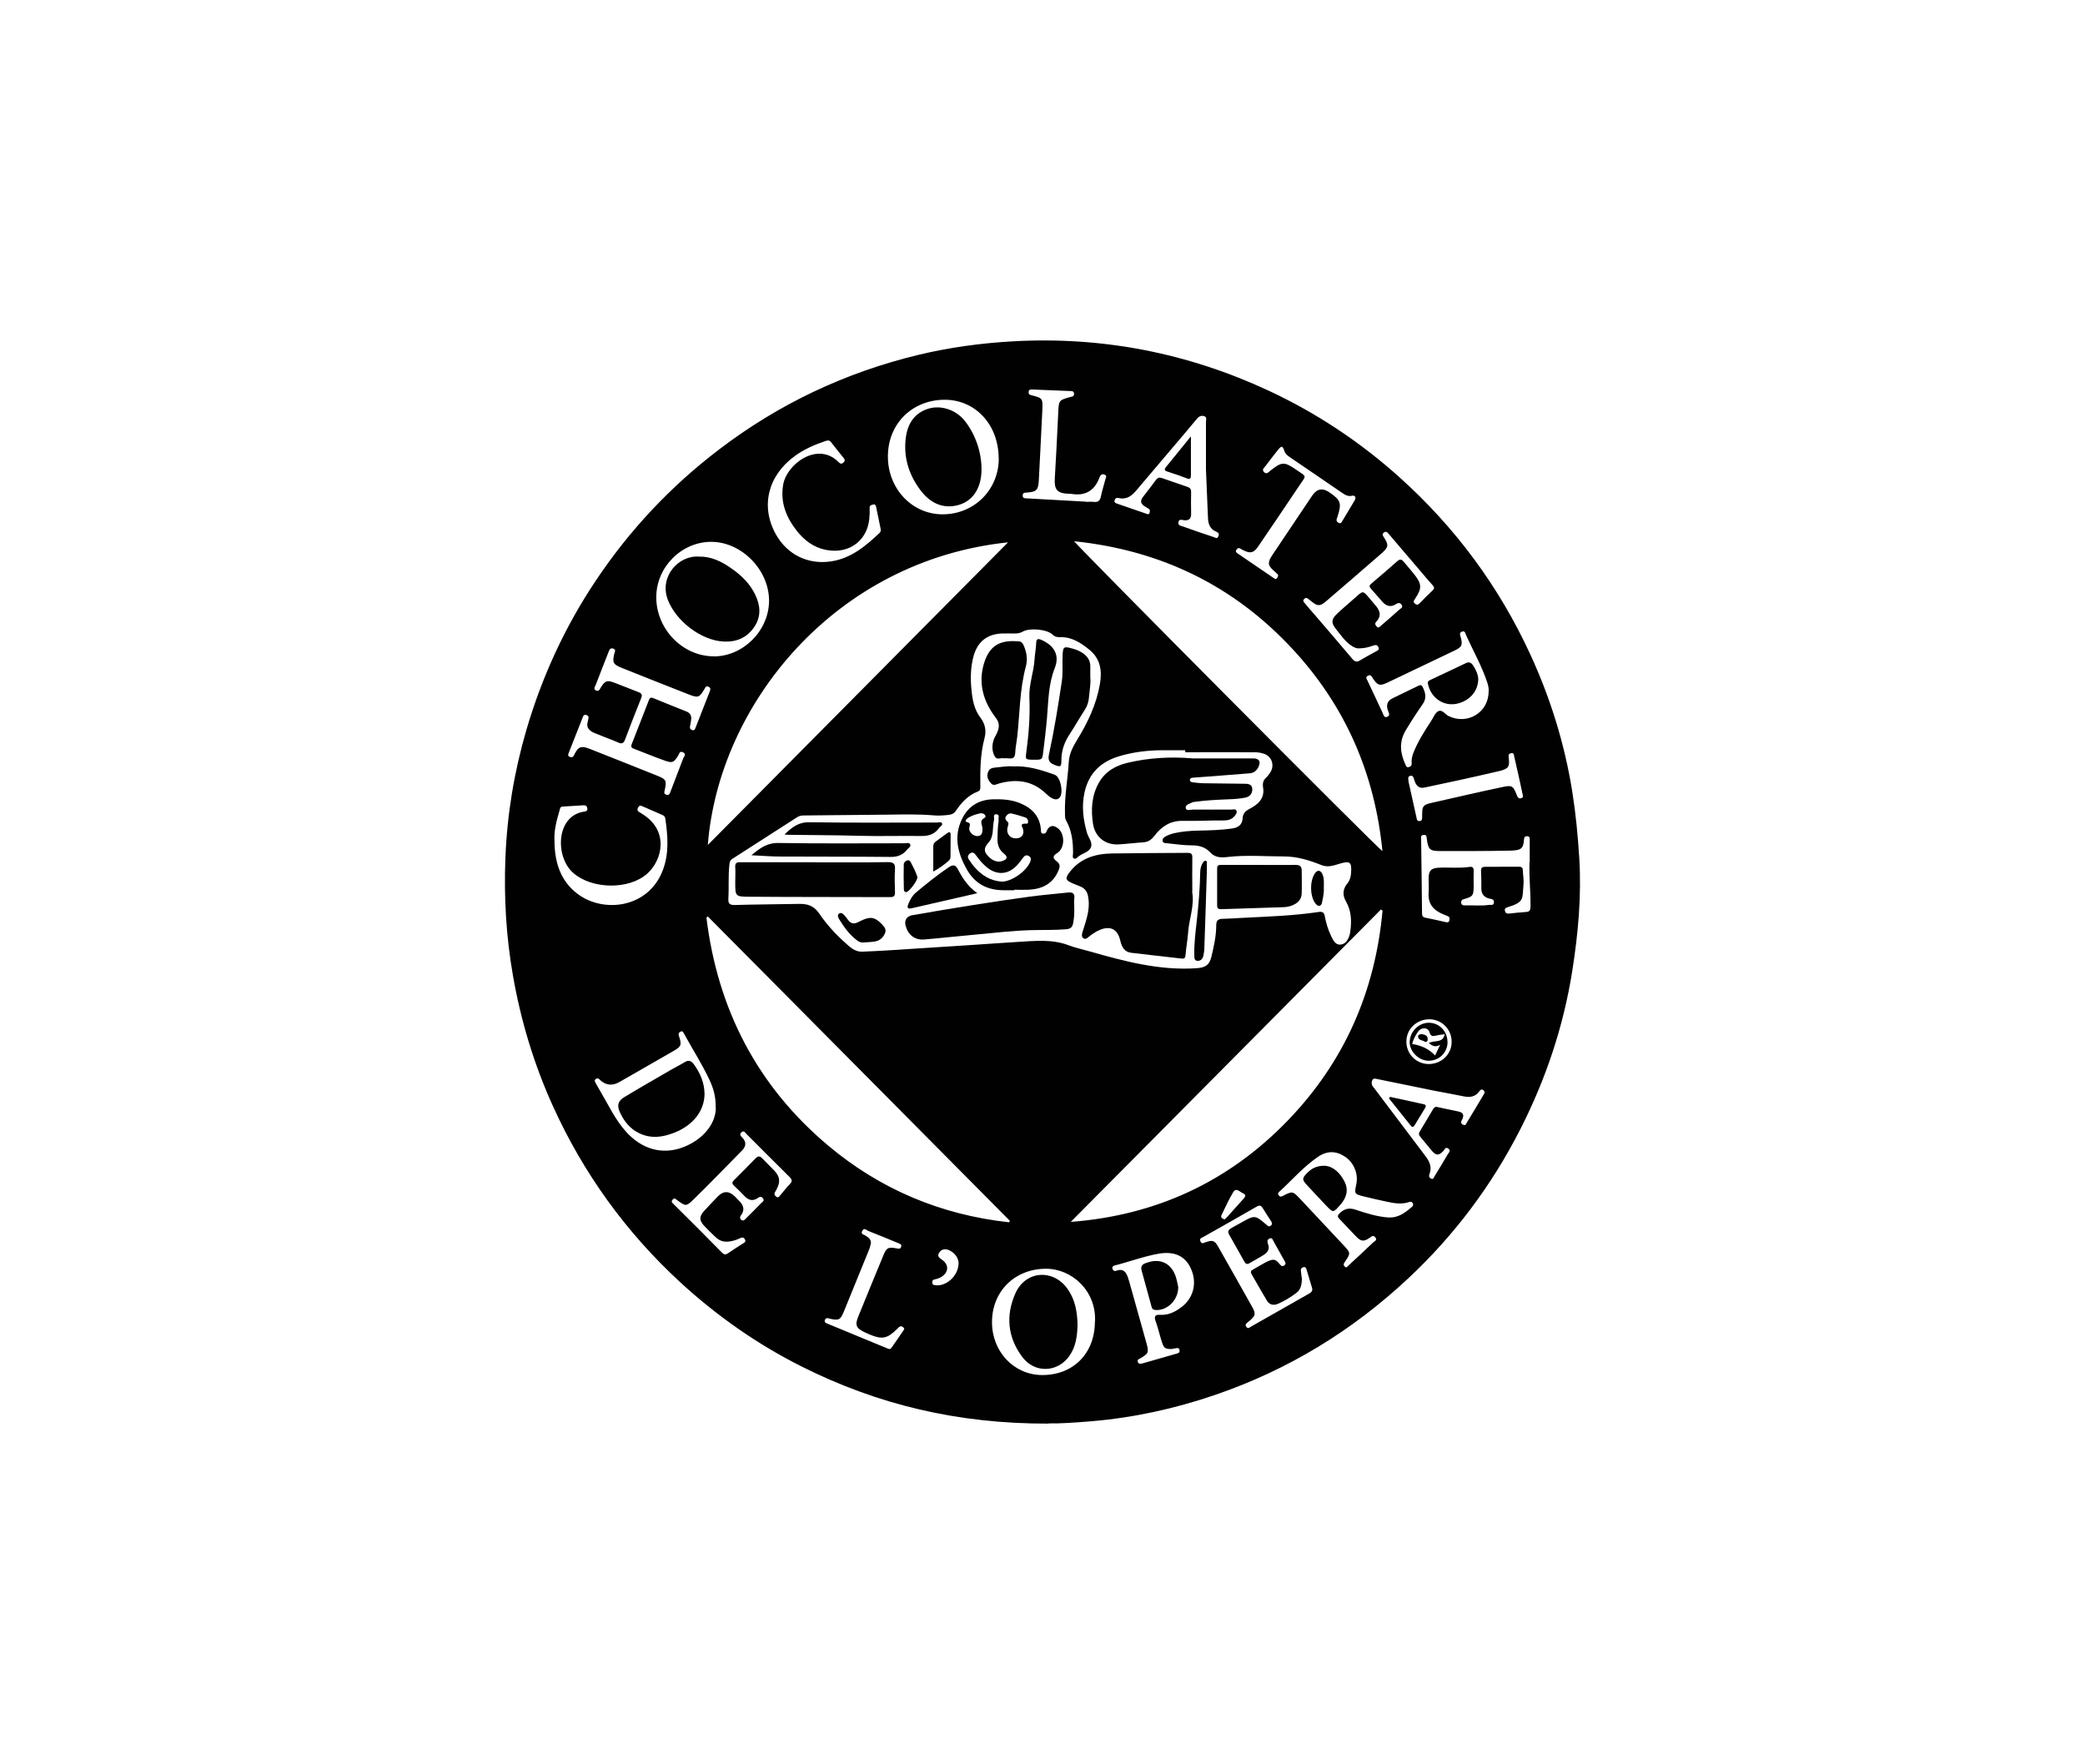
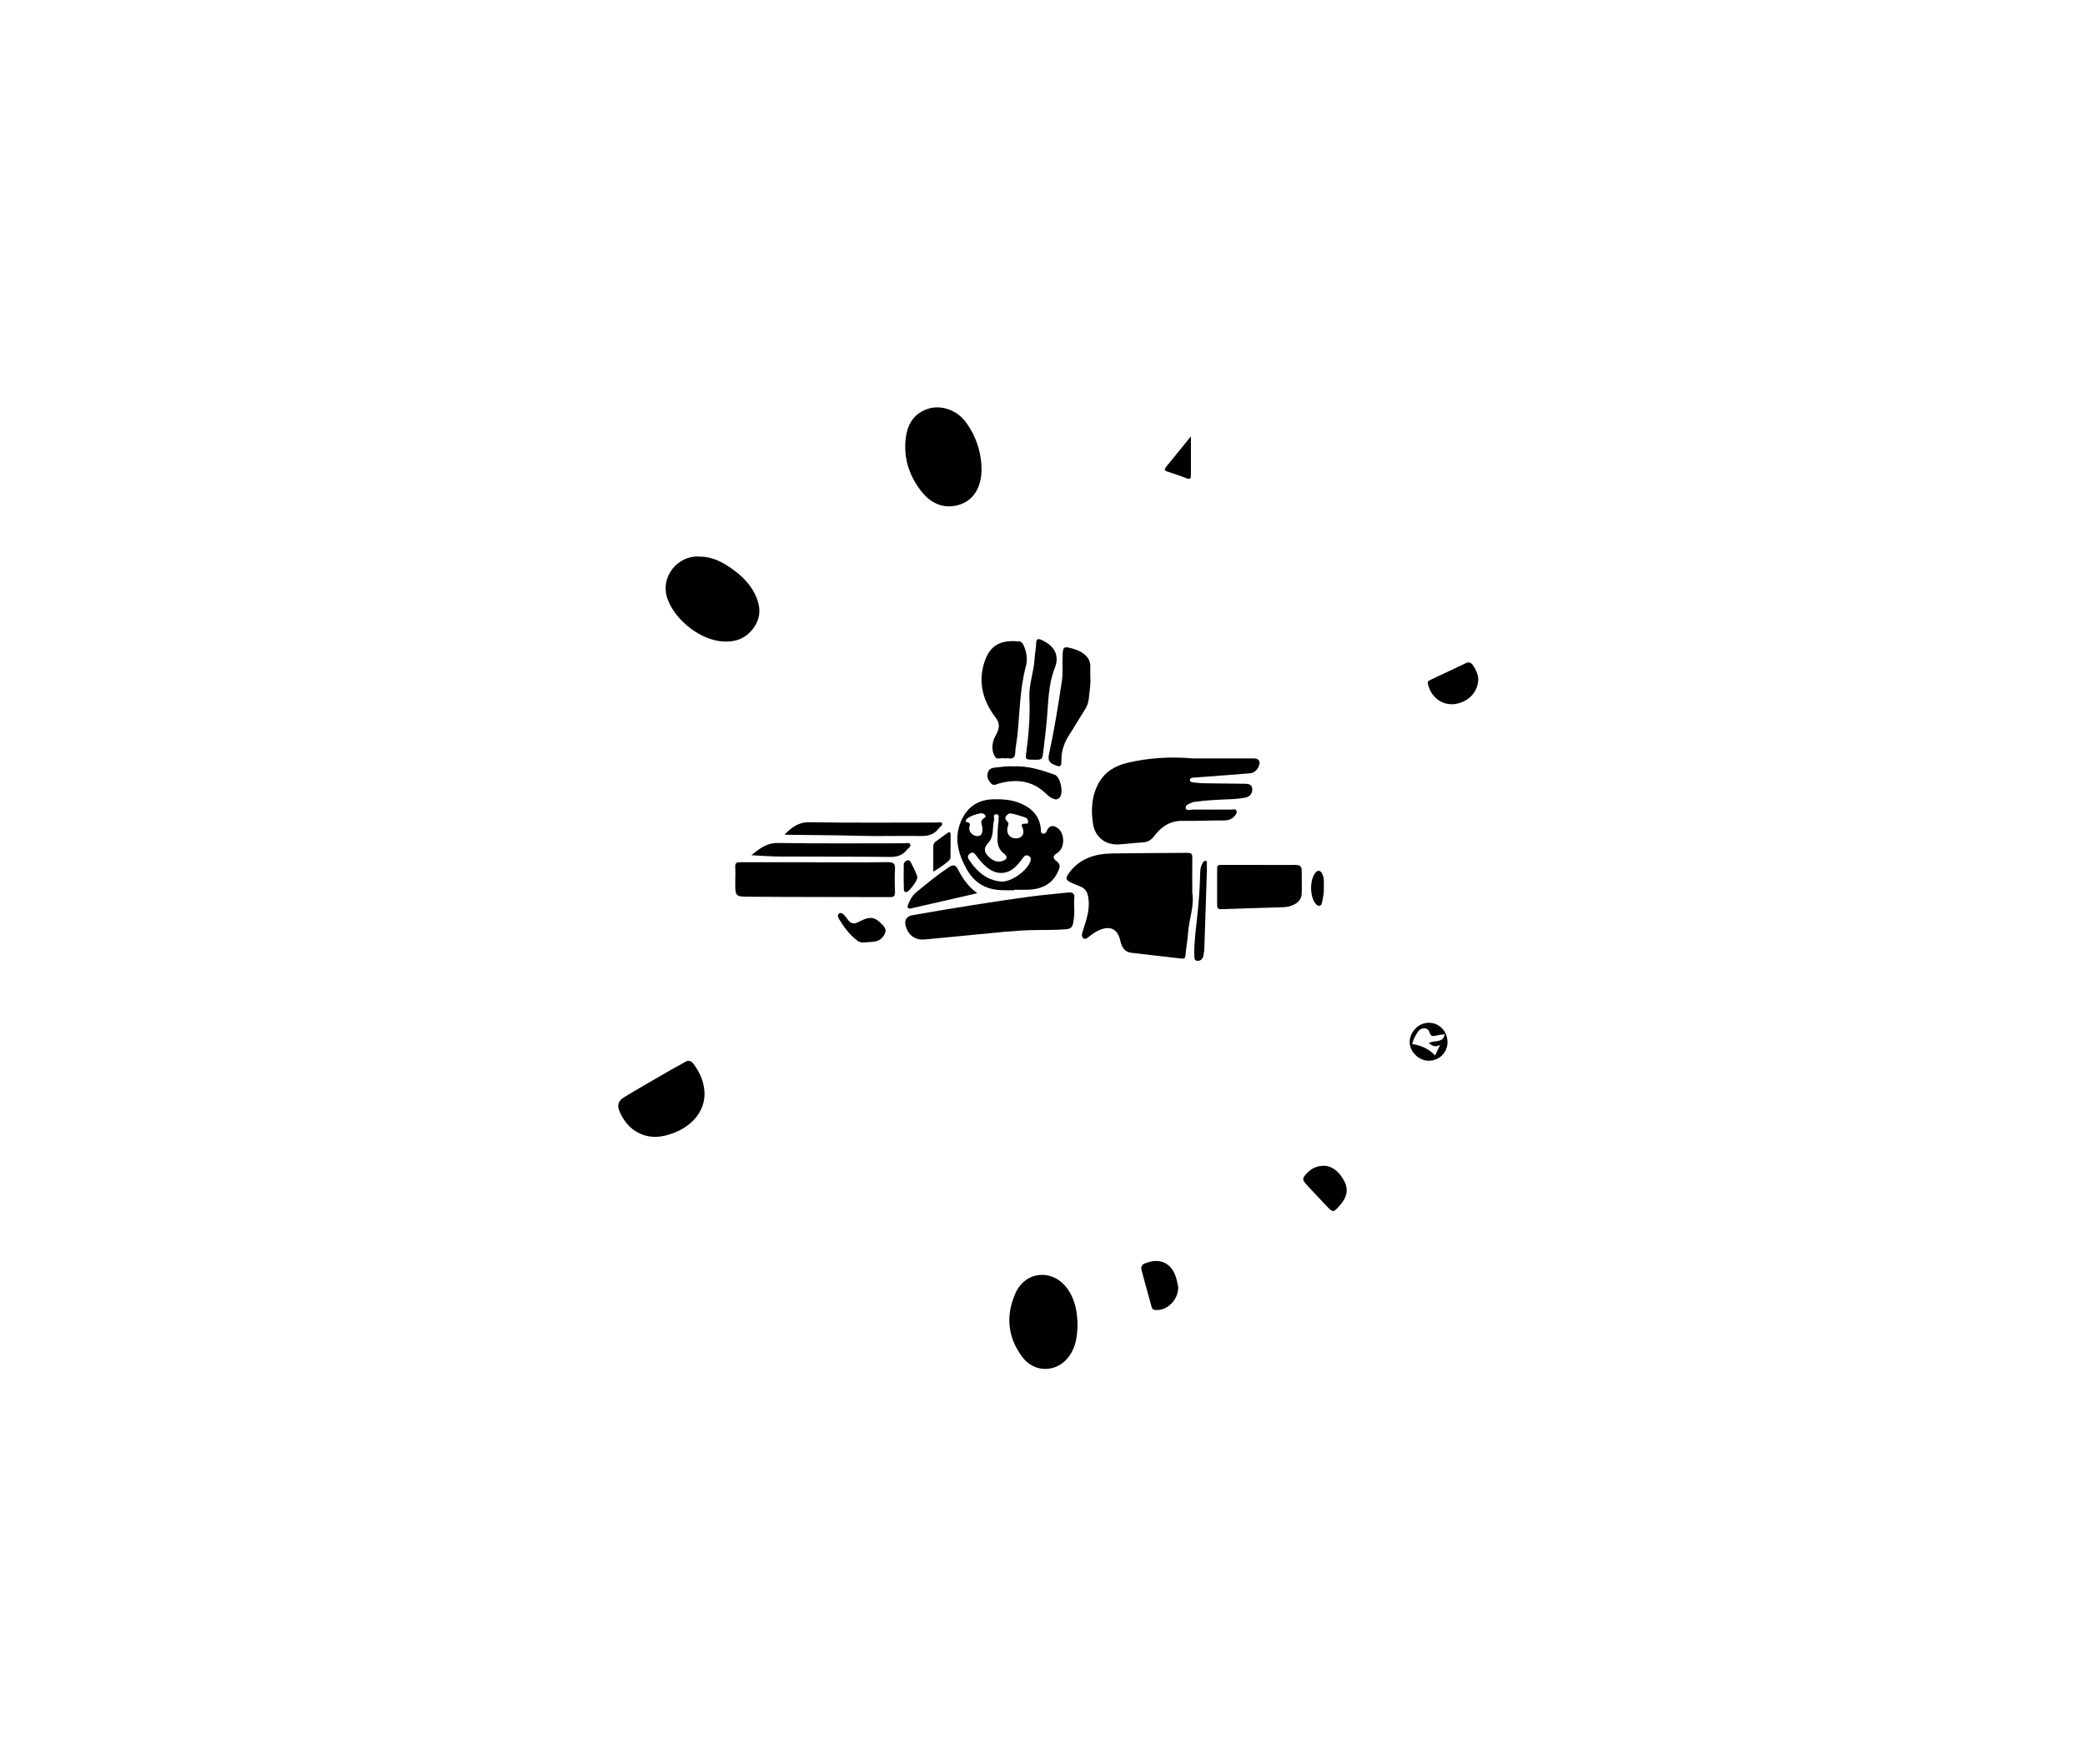
<svg xmlns="http://www.w3.org/2000/svg" id="Calque_2" data-name="Calque 2" viewBox="0 0 209.11 176.94">
  <defs>
    <style>
      .cls-1 {
        fill: #010101;
        stroke-width: 0px;
      }
    </style>
  </defs>
-   <path class="cls-1" d="m105.15,142.77c-9.11.03-17.13-1.91-24.7-5.7-4.47-2.24-8.53-5.08-12.22-8.47-5.46-5.03-9.72-10.93-12.78-17.68-1.89-4.17-3.21-8.53-4-13.05-.69-3.93-.92-7.89-.76-11.87.17-4.34.88-8.61,2.1-12.79,1.57-5.36,3.88-10.38,6.99-15.02,3.38-5.05,7.48-9.41,12.32-13.1,6-4.58,12.67-7.73,20-9.5,3.12-.75,6.29-1.18,9.5-1.36,8.97-.5,17.52,1.17,25.66,4.96,4.78,2.23,9.13,5.12,13.06,8.64,5.63,5.05,10.04,11,13.19,17.87,2.01,4.38,3.42,8.94,4.18,13.71.35,2.21.56,4.42.7,6.65.23,3.8-.11,7.55-.7,11.29-.88,5.58-2.65,10.86-5.21,15.89-2.87,5.64-6.62,10.64-11.24,14.96-5.62,5.26-12.05,9.18-19.34,11.68-4.03,1.38-8.15,2.29-12.39,2.65-1.66.14-3.32.25-4.36.22Zm13.72-67.38c0-.05,0-.1,0-.15-.75,0-1.49,0-2.24,0-1.48,0-2.93.17-4.35.59-1.89.56-3.1,1.72-3.52,3.69-.29,1.37-.12,2.69.26,4.01.14.49.59.95.39,1.45-.2.48-.82.58-1.23.9-.14.11-.3.33-.49.21-.17-.11-.07-.35-.07-.54,0-1.14-.12-2.25-.7-3.27-.12-.21-.11-.44-.11-.67-.06-1.75.28-3.46.38-5.19.05-.86.43-1.55.86-2.26,1.06-1.72,1.91-3.53,2.26-5.54.23-1.3.08-2.53-1.03-3.44-.84-.68-1.73-1.29-2.87-1.28-.35,0-.58,0-.85-.26-.55-.54-2.31-.69-2.98-.3-.24.14-.49.19-.77.19-.44,0-.88-.01-1.32,0-1.5.06-2.46.84-2.85,2.28-.29,1.07-.32,2.16-.22,3.24.09,1.03.26,2.08.91,2.92.5.65.6,1.35.41,2.06-.43,1.61-.44,3.25-.42,4.89,0,.2-.01.37-.25.46-.97.37-1.64,1.1-2.2,1.93-.18.27-.4.37-.7.41-.51.06-1.03.1-1.54.05-1.53-.13-3.06-.09-4.59-.07-2.81.02-5.62.06-8.43.08-.26,0-.48.05-.7.2-2.15,1.39-4.3,2.77-6.46,4.15-.2.13-.26.28-.29.51-.14,1.14-.04,2.29-.11,3.44-.03.5.09.7.65.68,2.14-.06,4.28-.07,6.42-.11.84-.02,1.5.17,2.03.95.74,1.09,1.63,2.07,2.62,2.95.48.43.96.91,1.68.89.82-.03,1.64-.07,2.46-.12,2.8-.18,5.6-.36,8.4-.54,1.6-.1,3.2-.23,4.8-.32,1.69-.1,3.39-.29,5.04.33.68.26,1.39.41,2.09.61,3.51,1,7.04,1.95,10.75,1.7.9-.06,1.3-.3,1.51-1.17.25-1.04.48-2.09.48-3.16,0-.4.15-.6.56-.62.69-.02,1.37-.06,2.06-.1,2.55-.13,5.11-.21,7.65-.59.34-.05.54.02.61.39.13.7.33,1.38.64,2.02.2.41.43.92.96.86.55-.06.78-.56.92-1.06.02-.07.03-.15.04-.22.15-1.06.12-2.1-.43-3.05-.37-.64-.32-1.24.14-1.8.24-.29.34-.64.37-1.01.09-1.15-.09-1.29-1.18-.96-.59.18-1.15.38-1.78.13-1.21-.48-2.42-.87-3.76-.87-1.87,0-3.74-.16-5.61.05-.68.08-1.28.1-1.82-.48-.44-.48-1.06-.68-1.77-.68-.84,0-1.67-.12-2.51-.21-.17-.02-.43,0-.47-.23-.05-.24.17-.39.34-.48.27-.14.56-.24.86-.31.77-.17,1.55-.23,2.33-.25,1.14-.02,2.29-.05,3.43-.21.62-.09,1.03-.36,1.07-1.05.02-.44.27-.7.67-.91.85-.44,1.56-1.04,1.38-2.14-.07-.42,0-.74.32-1.02.15-.14.27-.32.39-.49.48-.72.16-1.65-.66-1.9-.29-.09-.6-.14-.9-.14-2.31-.01-4.63,0-6.94,0Zm-11.46,47.15c8.55-.66,15.81-4.03,21.72-10.14,5.69-5.88,8.79-12.96,9.53-21.08-.05-.04-.1-.07-.16-.11-10.37,10.44-20.73,20.88-31.1,31.32Zm.32-68.26c.49.68,30.48,30.84,30.92,31.08-.77-7.79-3.72-14.55-8.98-20.23-5.88-6.36-13.19-9.94-21.93-10.85Zm-6.53,68.3s.06-.09.09-.14c-10.1-10.18-20.2-20.35-30.3-30.53-.05.04-.09.07-.14.11,1.12,9.18,5.09,16.88,12.2,22.86,5.25,4.41,11.33,6.95,18.14,7.7Zm-.1-68.19c-17.4,1.82-29.02,16.29-30.11,30.35,10.06-10.14,20.05-20.21,30.11-30.35Zm-42.5,20.54c.08.03.31.08.52.16,2.27.9,4.55,1.8,6.81,2.71.89.36.94.48.74,1.43-.04.18-.13.38.15.47.29.1.35-.11.43-.32.42-1.11.85-2.21,1.27-3.32.08-.2.36-.44-.03-.62-.35-.16-.37.18-.48.35-.43.67-.56.76-1.31.5-1.06-.37-2.1-.81-3.15-1.21-.27-.1-.28-.25-.18-.49.58-1.46,1.14-2.92,1.71-4.38.08-.21.19-.3.43-.2,1.11.46,2.23.9,3.35,1.35.35.14.5.41.46.77-.02.23-.06.45-.11.67-.04.2-.02.33.19.41.24.09.29-.06.36-.23.47-1.21.95-2.42,1.42-3.63.07-.19.13-.37-.12-.48-.26-.12-.33.09-.42.25-.5.83-.62.89-1.52.54-2.26-.88-4.51-1.78-6.76-2.68-.88-.35-.96-.54-.75-1.43.05-.19.2-.41-.13-.51-.29-.08-.36.13-.44.33-.43,1.1-.87,2.2-1.29,3.31-.07.17-.27.4,0,.55.3.17.39-.1.51-.29.43-.68.62-.75,1.37-.47.81.3,1.6.64,2.4.94.36.13.4.3.26.64-.55,1.36-1.08,2.74-1.6,4.11-.13.35-.29.49-.68.31-.59-.27-1.21-.47-1.81-.73-.42-.18-.9-.28-1.18-.66-.24-.33-.06-.7,0-1.05.04-.18-.07-.29-.24-.33-.16-.04-.25.02-.31.17-.48,1.23-.97,2.45-1.45,3.68-.05.13-.07.27.09.34.17.07.33.09.44-.12.08-.15.15-.31.25-.45.15-.23.32-.44.78-.39Zm90.7-5.6c.03-.26-.04-.59-.15-.92-.55-1.64-1.4-3.14-2.11-4.7-.08-.18-.09-.47-.4-.37-.32.11-.2.35-.14.57.21.76.12.98-.59,1.32-2.25,1.08-4.51,2.16-6.77,3.23-.76.36-.99.28-1.46-.44-.11-.17-.18-.4-.47-.26-.32.15-.13.35-.05.52.5,1.08,1,2.15,1.51,3.22.09.18.12.51.45.39.31-.12.19-.37.1-.58-.22-.57-.12-1.01.46-1.29.86-.41,1.72-.83,2.58-1.25.17-.08.31-.1.42.12.28.57.43,1.11.01,1.72-.6.86-1.17,1.74-1.71,2.64-.69,1.16-.55,2.29-.02,3.44.06.14.12.3.33.24.18-.05.3-.15.29-.36-.03-.35.03-.69.15-1.01.45-1.17,1.12-2.21,1.8-3.25.22-.33.38-.79.69-.97.42-.24.7.3,1.06.47,1.88.92,4.02-.34,4.02-2.48Zm-77.75-3.5c2.94.02,5.53-2.53,5.58-5.51.05-3.1-2.7-5.96-5.77-5.98-2.98-.02-5.52,2.51-5.54,5.51-.03,3.2,2.61,5.95,5.73,5.97Zm28.61-19.84c0-3.37-2.3-5.89-5.4-5.9-3.27,0-5.7,2.4-5.71,5.66-.02,3.23,2.39,5.81,5.45,5.83,3.17.02,5.66-2.43,5.67-5.59Zm-28.38,65.11c.02-1.17-.25-1.99-.61-2.77-.75-1.61-1.72-3.11-2.57-4.67-.07-.13-.13-.31-.34-.2-.2.1-.24.22-.16.46.29.87.22,1.04-.55,1.48-1.81,1.04-3.61,2.08-5.42,3.11q-1.1.63-1.99-.24c-.11-.11-.19-.16-.34-.09-.18.1-.18.22-.09.38.17.3.33.6.51.9.82,1.38,1.49,2.85,2.58,4.05,1.57,1.74,3.6,2.32,5.64,1.57,2.07-.76,3.35-2.39,3.35-3.97Zm67.48,10.99c.97.07,1.66-.47,2.34-1.05.12-.1.16-.21.1-.35-.08-.17-.2-.2-.38-.14-.76.26-1.51.12-2.26-.04-.75-.16-1.49-.33-2.23-.51-1.01-.25-1.01-.26-.8-1.26.21-1.01-.23-2.1-1.09-2.71-.9-.62-1.83-.66-2.78,0-1.44.99-2.58,2.32-3.86,3.49-.14.12-.16.25-.03.39.11.12.22.11.36.04,1-.51,1.01-.52,1.79.31,1.44,1.53,2.87,3.07,4.31,4.6.74.79.75.81.15,1.69-.11.16-.18.29-.03.45.2.22.3,0,.41-.1.83-.76,1.65-1.53,2.47-2.31.13-.12.43-.21.21-.49-.21-.28-.4-.09-.58.04-.55.38-.84.38-1.3-.08-.59-.6-1.15-1.23-1.74-1.83-.19-.2-.18-.33,0-.52.46-.47.96-.62,1.61-.4,1.08.36,2.18.71,3.33.79Zm-29.44,10.46c.16-3.07-2.31-5.33-4.95-5.31-3.09.02-5.37,2.25-5.38,5.34-.01,2.96,2.19,5.3,5.01,5.32,3.13.02,5.3-2.16,5.31-5.35Zm26.53-67.53c-.23.04-.49-.06-.74-.22-.7-.43-1.14-1.12-1.64-1.74-.48-.6-.45-.96.12-1.5.61-.58,1.26-1.11,1.88-1.67.73-.66.72-.66,1.34.06.19.22.36.45.55.66.51.55.77,1.1.16,1.75-.18.19-.06.36.08.5.16.16.27,0,.39-.1.62-.54,1.25-1.07,1.85-1.62.13-.12.42-.21.23-.49-.17-.25-.36-.19-.59-.05-.48.31-.92.19-1.29-.2-.41-.45-.8-.92-1.21-1.38-.16-.18-.17-.3.03-.47.89-.75,1.77-1.51,2.64-2.28.25-.22.43-.18.62.05.34.41.69.81,1.03,1.23.81,1.01.83,1.44.12,2.5-.11.17-.23.29-.02.48.23.21.37.08.53-.08.4-.41.8-.82,1.22-1.21.26-.23.2-.38-.01-.6-.39-.42-.75-.86-1.12-1.3-1.09-1.28-2.19-2.55-3.27-3.83-.15-.17-.27-.25-.47-.09-.19.16-.1.28,0,.44.52.8.5,1.01-.27,1.68-1.84,1.61-3.7,3.2-5.55,4.79-.57.48-.84.47-1.41,0-.09-.07-.19-.14-.27-.21-.16-.14-.31-.24-.49-.04-.17.18-.02.31.09.44.32.38.64.76.97,1.13,1.27,1.48,2.54,2.95,3.79,4.44.25.3.46.32.77.13.51-.31,1.03-.58,1.55-.87.18-.1.42-.17.28-.46-.12-.25-.31-.22-.53-.14-.42.14-.84.27-1.35.27Zm17.07,21.44c0-.75,0-1.49,0-2.24,0-.18,0-.35-.25-.36-.21,0-.3.09-.32.3-.06.98-.31,1.13-1.46,1.15-2.31.05-4.63.04-6.94.04-1.05,0-1.21-.15-1.35-1.2-.03-.21.01-.44-.31-.42-.34.02-.26.28-.26.47.03,2.46.07,4.93.09,7.39,0,.24.05.39.32.44.69.14,1.38.29,2.07.45.17.04.31.03.35-.17.03-.17.06-.35-.16-.43-.16-.06-.32-.13-.48-.2-.96-.39-1.52-1.05-1.44-2.15.04-.49,0-.99,0-1.49.02-.74.27-.98,1.01-1.02,1.03-.05,2.06.07,3.09-.08.28-.04.43.06.42.37-.02.53,0,1.07,0,1.61-.02.91-.08.99-.94,1.24-.22.06-.34.15-.31.39.03.23.2.26.38.25.8-.03,1.61.07,2.4-.05.18-.03.46.1.5-.23.04-.33-.21-.35-.44-.4-.53-.12-.82-.44-.82-1.01,0-.59,0-1.19-.03-1.78-.01-.3.11-.4.4-.4,1.13,0,2.26,0,3.38-.01.24,0,.4.06.41.35.01.46.11.92.07,1.37-.13,1.51.12,1.82-1.59,2.34-.16.05-.33.11-.28.35.05.23.18.31.41.29.57-.06,1.14-.13,1.71-.16.39-.02.44-.2.45-.55.02-1.49-.16-2.98-.1-4.47Zm-32.47-39.34c0-1.6,0-3.21,0-4.81,0-.2.14-.49-.2-.58-.29-.08-.51.03-.7.26-.46.56-.93,1.11-1.4,1.67-1.57,1.85-3.14,3.7-4.71,5.55-.46.54-.98.92-1.74.74-.21-.05-.32-.01-.4.19-.09.24.06.31.24.37.96.33,1.91.66,2.87.99.14.05.3.16.38-.07.06-.18.06-.34-.14-.44-.1-.05-.19-.12-.29-.18-.44-.24-.55-.55-.23-.97.44-.57.89-1.14,1.32-1.73.19-.26.4-.23.66-.14.83.29,1.66.58,2.49.86.26.09.36.23.36.5-.01.71-.02,1.42,0,2.12.02.53-.16.79-.73.72-.2-.03-.5-.14-.55.22-.04.33.26.34.46.41,1.02.37,2.05.72,3.08,1.06.16.05.34.23.47-.07.12-.27,0-.38-.22-.47-.62-.26-.8-.78-.82-1.39-.05-1.6-.15-3.21-.2-4.81Zm-33.74,4.48c-.02,2.47-1.92,4.02-4.36,3.55-1.24-.24-2.19-.96-2.95-1.93-1.05-1.35-1.65-2.82-1.36-4.58.35-2.13,3.5-4.42,5.58-2.28.16.17.31.19.49.01.16-.16.13-.28,0-.44-.42-.52-.84-1.04-1.25-1.57-.15-.2-.31-.22-.54-.14-1.11.37-2.17.83-3.13,1.53-2.69,1.98-3.43,5.04-1.88,7.83,1.14,2.04,3.22,3.07,5.54,2.72,2-.3,3.46-1.53,4.86-2.85.13-.12.14-.27.11-.42-.15-.73-.3-1.46-.45-2.19-.03-.16-.1-.3-.31-.24-.16.05-.35.06-.34.31,0,.23,0,.46,0,.69Zm-31.6,32.69c0,2.43.76,4.2,2.35,5.38,2.6,1.93,7.05,1.4,8.5-2.36.67-1.73.52-3.48.26-5.25-.03-.17-.14-.27-.29-.33-.68-.3-1.37-.59-2.05-.89-.22-.1-.31,0-.4.18-.08.16-.07.29.09.39.13.08.26.16.39.25,2.66,1.67,1.97,4.6.46,5.95-1.83,1.64-5.54,1.59-7.43-.07-1.84-1.6-1.75-5.78,1.14-6.15.19-.02.32-.13.27-.35-.04-.21-.17-.29-.37-.28-.7.04-1.41.08-2.11.13-.27.02-.26.26-.31.42-.3,1.01-.56,2.02-.5,2.99Zm74.97,43.87c-.03.57-.06,1.13-.57,1.51-.57.43-1.17.79-1.82,1.08-.46.2-.88.12-1.14-.33-.52-.87-1.01-1.75-1.52-2.63-.12-.21-.1-.34.12-.46.4-.22.79-.47,1.19-.68.85-.45,1.06-.43,1.54.17.13.16.27.21.44.07.16-.13.12-.25.03-.4-.38-.66-.74-1.34-1.12-2-.08-.14-.13-.41-.41-.28-.25.12-.23.34-.15.54.21.52-.04.86-.44,1.11-.45.29-.93.53-1.39.81-.3.18-.43.07-.57-.2-.29-.54-.61-1.06-.9-1.6-.9-1.7-1.15-1.26.73-2.32,1.25-.71,1.31-.67,2.41.27.14.12.24.25.44.1.19-.15.13-.29.03-.45-.28-.44-.56-.86-.83-1.3-.17-.27-.3-.34-.63-.15-1.77,1.03-3.55,2.02-5.33,3.03-.17.09-.43.14-.29.45.15.31.35.13.53.07.68-.22.89-.17,1.23.43,1.14,2.01,2.28,4.02,3.41,6.04.42.75.36.92-.38,1.53-.17.14-.37.25-.19.5.17.24.34.05.49-.04,1.95-1.1,3.89-2.21,5.83-3.31.24-.14.34-.3.27-.56-.18-.62-.37-1.24-.56-1.86-.05-.16-.13-.28-.33-.21-.16.06-.26.16-.23.34.03.25.06.49.08.72Zm-57.68-3.64c-.45.03-.82-.16-1.14-.46-.39-.37-.78-.74-1.14-1.13-.51-.55-.5-.94.01-1.5.44-.48.89-.94,1.34-1.42q.84-.89,1.73-.02c.14.13.26.28.4.41.45.43.64.9.23,1.46-.11.15-.17.3,0,.46.22.19.35.01.48-.12.52-.51,1.03-1.03,1.54-1.55.12-.12.35-.22.17-.47-.17-.24-.36-.15-.54-.02-.49.33-.9.2-1.28-.18-.36-.37-.72-.74-1.1-1.09-.2-.19-.18-.33,0-.52.73-.73,1.46-1.46,2.18-2.2.24-.25.44-.25.67,0,.4.42.82.81,1.21,1.23.56.6.62,1.09.25,1.83-.04.09-.09.17-.14.25-.14.21-.13.38.09.54.23.15.31-.06.41-.17.32-.36.6-.75.93-1.08.29-.29.25-.47-.02-.74-1.44-1.42-2.87-2.87-4.31-4.3-.13-.13-.25-.4-.51-.17-.23.21-.06.37.09.53.41.42.39.85,0,1.26-1.62,1.65-3.23,3.32-4.88,4.93-.76.74-.81.7-1.68.06-.14-.11-.25-.24-.42-.04-.19.21-.07.31.09.46,1.62,1.6,3.23,3.21,4.82,4.83.24.25.39.27.66.08.48-.34.99-.65,1.49-.97.14-.09.31-.17.18-.4-.12-.22-.26-.23-.47-.13-.41.2-.86.33-1.32.36Zm44.64,10.77c-.63.01-.79-.07-.97-.58-.25-.74-.41-1.51-.68-2.25-.18-.5.04-.63.45-.6.8.05,1.45-.26,2.07-.71,1.24-.88,1.67-2.38,1.08-3.81-.55-1.35-1.67-1.89-3.28-1.61-1.49.26-2.91.8-4.37,1.17-.18.05-.33.12-.26.35.07.22.24.25.41.18.63-.23.93.11,1.12.64.05.14.1.29.14.44.58,2.06,1.15,4.12,1.73,6.18.26.93.22,1.06-.64,1.55-.13.07-.3.11-.23.33.07.21.23.23.41.18,1.17-.34,2.35-.68,3.53-1.01.21-.06.29-.15.24-.36-.05-.21-.19-.2-.35-.17-.17.03-.34.06-.39.07Zm9.72-78.74c0-.39.19-.63.35-.89,1.33-1.99,2.66-3.97,3.99-5.95q.7-1.04,1.72-.34c1.15.79,1.25,1.08.84,2.39-.03.09-.06.18-.09.27-.07.2.02.33.2.41.2.09.27-.04.35-.18.41-.69.82-1.38,1.24-2.07.2-.33.01-.54-.26-.47-.45.1-.74-.12-1.05-.33-1.75-1.19-3.5-2.4-5.26-3.59-.23-.16-.4-.33-.49-.61-.16-.49-.28-.5-.62-.08-.43.54-.85,1.08-1.26,1.63-.12.16-.39.33-.16.59.25.28.45.04.63-.11,1.14-.91,1.39-.95,2.57-.14,1.14.79,1.09.52.34,1.64-1.36,2.03-2.73,4.06-4.11,6.08-.45.66-.78.74-1.5.38-.09-.04-.17-.08-.25-.14-.18-.12-.31-.09-.43.09-.12.18-.04.27.11.37,1.22.83,2.43,1.66,3.65,2.49.1.07.2.13.29,0,.09-.12.2-.26.06-.41-.13-.14-.28-.26-.42-.39-.21-.2-.41-.4-.44-.65Zm16.88,54.47c.71.15,1.42.3,2.13.45.46.1.6.35.38.79-.09.18-.21.39.07.53.28.15.33-.11.42-.25.56-.91,1.1-1.83,1.65-2.75.1-.16.18-.29,0-.44-.19-.16-.32-.06-.42.09-.4.57-.95.64-1.58.51-.95-.2-1.91-.36-2.87-.55-1.93-.39-3.85-.79-5.77-1.18-.16-.03-.36-.11-.48.05-.13.18-.13.4-.04.6.05.1.14.18.2.27,1.71,2.27,3.43,4.54,5.14,6.81.41.55.67,1.12.39,1.81-.07.19-.04.33.15.43.26.14.29-.1.36-.22.45-.73.9-1.47,1.33-2.21.1-.17.36-.37.04-.58-.3-.19-.35.12-.48.25-.47.48-.73.48-1.17-.04-.38-.45-.75-.92-1.13-1.37-.16-.18-.2-.34-.06-.56.44-.72.86-1.44,1.29-2.16.1-.17.21-.33.45-.29Zm-35.23-60.7s0,0,0,.01c.25,0,.5-.03.74,0,.44.06.67-.08.76-.53.12-.58.3-1.14.45-1.72.05-.17.2-.37-.08-.48-.28-.11-.42.05-.51.29-.49,1.32-1.43,1.88-2.82,1.64-.09-.02-.19,0-.29-.01-1.14-.05-1.44-.42-1.37-1.55.13-2.17.24-4.35.34-6.52.06-1.31.03-1.31,1.27-1.65.02,0,.04-.01.06-.01.18-.02.27-.12.26-.31,0-.21-.15-.25-.31-.26-1.32-.06-2.64-.11-3.95-.16-.18,0-.29.05-.3.26,0,.18.06.26.25.31,1.16.29,1.18.3,1.13,1.49-.1,2.33-.24,4.66-.35,6.98-.05,1.04-.2,1.23-1.23,1.3-.2.01-.38,0-.39.29,0,.29.19.28.39.29,1.98.11,3.97.22,5.95.33Zm-21.56,74.35c-.06.22-.1.45-.19.66-.85,2.09-1.69,4.17-2.55,6.26-.33.79-.5.86-1.38.66-.18-.04-.38-.15-.49.11-.11.27.11.33.28.4,1.97.82,3.95,1.63,5.93,2.45.16.07.32.15.46-.04.4-.58.8-1.16,1.2-1.74.07-.1.13-.2,0-.3-.11-.08-.23-.18-.36-.09-.13.08-.23.19-.34.3-.93.91-1.47,1.01-2.67.5-.18-.07-.35-.15-.52-.23-.86-.41-.99-.71-.64-1.58.83-2.05,1.68-4.1,2.52-6.14.32-.77.47-.84,1.3-.7.18.03.4.12.48-.15.08-.27-.15-.31-.32-.38-.99-.41-1.97-.82-2.97-1.21-.19-.08-.43-.38-.62.01-.16.35.19.35.35.46.28.19.55.37.53.77Zm55.29-43.03c-.02-.72.1-.93.8-1.09,2.42-.55,4.83-1.11,7.25-1.62.97-.21,1.07-.12,1.44.82.08.19.13.35.39.31.3-.06.22-.26.18-.44-.27-1.25-.54-2.5-.83-3.74-.04-.16-.02-.42-.33-.34-.23.06-.26.19-.23.43.12.93-.02,1.14-.95,1.36-1.35.32-2.71.62-4.07.92-1.14.25-2.28.48-3.41.73-.48.11-.77-.1-.95-.52-.05-.12-.09-.25-.13-.38-.05-.19-.15-.32-.36-.27-.24.05-.21.24-.19.41,0,.08.02.15.03.23.26,1.17.52,2.35.78,3.52.04.19.05.41.33.37.27-.04.24-.25.24-.44,0-.08,0-.15,0-.23Zm.65,25.07c1.3,0,2.32-1,2.3-2.26-.01-1.23-1-2.22-2.22-2.23-1.3,0-2.32.98-2.32,2.24,0,1.25.99,2.25,2.24,2.25Zm-47.15,19.95c-.02-.45-.3-.96-.91-1.26-.38-.18-.76-.17-1.02.2-.3.43.08.59.35.8.61.48.57,1.16-.07,1.61-.24.17-.51.25-.79.31-.17.03-.2.15-.2.3,0,.16.07.23.23.26,1.09.21,2.4-.88,2.41-2.21Zm26.67-4.36c.09-.08.18-.15.25-.23.55-.61,1.09-1.23,1.64-1.83.2-.22.32-.42-.04-.57-.31-.13-.67-.6-.97-.12-.45.73-.79,1.52-1.17,2.29-.14.29.08.36.29.46Z" />
  <path class="cls-1" d="m119.56,89.42c.26,1.4-.3,2.71-.4,4.08-.05.76-.2,1.51-.26,2.27-.02.31-.12.4-.41.36-1.68-.2-3.37-.37-5.05-.58-.71-.09-.95-.64-1.09-1.24-.26-1.12-.97-1.49-2.03-1.06-.41.17-.77.42-1.11.69-.16.13-.34.31-.56.15-.2-.15-.15-.39-.09-.59.23-.75.5-1.48.6-2.27.06-.46.05-.91-.04-1.37-.09-.47-.35-.8-.8-.97-.25-.1-.5-.2-.74-.3-.75-.32-.78-.52-.26-1.18,1.08-1.37,2.57-1.79,4.21-1.82,2.52-.04,5.05-.04,7.57-.06.33,0,.48.08.48.44-.02,1.14,0,2.29,0,3.43Z" />
  <path class="cls-1" d="m119.52,76.06c2.06,0,4.13,0,6.19,0,.57,0,.75.31.52.82-.17.37-.44.63-.86.67-1.41.12-2.82.22-4.22.33-.49.04-.99.07-1.49.11-.13.01-.29.03-.32.19-.03.2.14.26.3.28.36.04.72.09,1.08.09,1.34.02,2.68.03,4.02.05.37,0,.79,0,.85.47.05.47-.22.83-.69.92-.56.11-1.13.15-1.71.17-1.11.05-2.21.09-3.31.25-.09.01-.2.01-.28.05-.28.14-.74.23-.68.58.05.32.49.15.75.15,1.28.01,2.56,0,3.85,0,.17,0,.42-.1.5.15.06.2-.09.36-.21.51-.28.33-.65.43-1.08.43-1.36-.01-2.72.07-4.07.04-1.28-.03-2.16.56-2.87,1.49-.32.42-.63.63-1.16.67-.8.05-1.59.15-2.4.2-1.47.1-2.42-.84-2.61-2.06-.21-1.39-.15-2.78.56-4.07.64-1.16,1.65-1.75,2.9-2.05,2.12-.5,4.27-.63,6.43-.45Z" />
  <path class="cls-1" d="m101.71,89.28c-.34,0-.69,0-1.03,0-1.61,0-2.87-.61-3.7-2.06-.93-1.65-1.37-3.33-.48-5.12.63-1.27,1.7-1.92,3.14-1.94.88-.02,1.75.03,2.59.36,1.26.5,2.08,1.33,2.17,2.74,0,.15-.01.32.21.34.17.02.28-.04.35-.22.23-.6.66-.7,1.16-.3.7.57.69,1.99-.09,2.47-.53.32-.41.56-.04.84.33.25.34.49.18.88-.56,1.37-1.64,1.89-3.02,1.96-.48.02-.96,0-1.43,0,0,.01,0,.03,0,.04Zm-1.25-.86c.99-.01,2.43-.99,2.86-1.98.09-.21.11-.43-.1-.57-.22-.15-.43-.11-.59.12-.14.2-.3.39-.46.59-.96,1.2-2.26,1.29-3.38.24-.34-.31-.63-.66-.9-1.04-.15-.21-.34-.4-.62-.18-.23.18-.25.41-.06.65.17.23.32.48.51.69.72.82,1.57,1.4,2.75,1.47Zm-.3-6.12c-.08-.23.17-.64-.25-.64-.36,0-.16.39-.22.6-.19.76.04,1.61-.58,2.28-.27.3-.51.69-.17,1.13.49.63,1.06.87,1.62.67.47-.17.53-.42.14-.72-.52-.41-.68-.92-.66-1.56.02-.59.02-1.18.12-1.76Zm1.72,1.78c.59.01.9-.44.7-1-.08-.21-.27-.44.16-.48.14-.01.35.08.37-.14.02-.22-.08-.42-.31-.49-.44-.14-.87-.28-1.32-.38-.24-.06-.45.07-.59.28-.13.2-.03.37.12.5.22.18.1.38.05.57-.17.62.19,1.13.82,1.14Zm-3.59-2.51c-.4.09-.86.22-1.25.49-.1.06-.33.33-.08.38.46.1.29.33.25.58-.06.39.37.84.82.83.48-.01.5-.39.51-.74,0-.13-.04-.26-.08-.39-.07-.24-.07-.45.15-.61.11-.08.31-.14.2-.34-.09-.16-.25-.22-.51-.21Z" />
-   <path class="cls-1" d="m81.75,86.48c2.43,0,4.86.02,7.29-.02.61,0,.75.18.72.74-.05.76-.02,1.53,0,2.3,0,.34-.1.47-.46.47-4.73-.02-9.45,0-14.18-.04-1.38,0-1.38-.06-1.38-1.43,0-.52.03-1.04,0-1.55-.03-.45.2-.48.55-.48,2.49.01,4.98,0,7.46,0Z" />
+   <path class="cls-1" d="m81.75,86.48c2.43,0,4.86.02,7.29-.02.61,0,.75.18.72.74-.05.76-.02,1.53,0,2.3,0,.34-.1.47-.46.47-4.73-.02-9.45,0-14.18-.04-1.38,0-1.38-.06-1.38-1.43,0-.52.03-1.04,0-1.55-.03-.45.2-.48.55-.48,2.49.01,4.98,0,7.46,0" />
  <path class="cls-1" d="m107.74,91.08c.01.4,0,.95-.11,1.5-.07.4-.26.57-.68.61-1.17.1-2.33.06-3.5.09-1.81.05-3.62.26-5.42.43-1.79.16-3.57.36-5.36.51-.92.07-1.6-.47-1.84-1.37-.15-.54.09-.96.64-1.06,2.05-.36,4.1-.71,6.15-1.03,1.88-.3,3.77-.58,5.66-.84,1.27-.17,2.54-.27,3.81-.41.48-.05.73.08.65.62-.04.26,0,.53,0,.96Z" />
  <path class="cls-1" d="m100.69,76.05c-.27-.09-.69.2-.91-.17-.31-.54-.31-1.14-.11-1.72.09-.25.25-.47.35-.72.22-.5.23-.96-.14-1.44-1.25-1.63-1.8-3.45-1.19-5.48.61-2.01,1.86-2.33,3.5-2.2.25.02.36.17.46.37.31.68.43,1.42.24,2.13-.63,2.32-.61,4.72-.87,7.08-.06.53-.18,1.06-.2,1.59-.02.49-.23.63-.67.56-.13-.02-.27,0-.45,0Z" />
  <path class="cls-1" d="m126.27,86.74c1.22,0,2.45.02,3.67,0,.42,0,.6.14.61.54,0,.78.03,1.57,0,2.35-.02.58-.4.93-.9,1.15-.3.13-.62.19-.95.2-2.08.07-4.16.13-6.25.2-.28,0-.38-.11-.38-.37,0-1.24,0-2.49,0-3.73,0-.36.22-.34.46-.34,1.24,0,2.49,0,3.73,0Z" />
  <path class="cls-1" d="m109.35,67.97c.06.56-.07,1.23-.13,1.92-.03.46-.16.89-.42,1.29-.53.82-1.01,1.67-1.54,2.48-.52.79-.81,1.63-.81,2.58,0,.68-.08.71-.69.47-.51-.2-.68-.47-.56-1.04.53-2.42.92-4.87,1.29-7.32.13-.86.04-1.71.08-2.57.03-.93.1-.99,1.01-.73.29.08.58.19.84.34.58.33.96.81.93,1.52-.01.3,0,.61,0,1.05Z" />
  <path class="cls-1" d="m103.63,76.19c-.78-.01-.8-.01-.7-.75.25-1.82.39-3.64.31-5.48-.06-1.32.44-2.55.52-3.85.03-.53.14-1.06.16-1.59.01-.41.13-.52.52-.35,1.3.58,1.86,1.54,1.34,2.84-.65,1.65-.63,3.35-.78,5.05-.1,1.14-.24,2.27-.38,3.41-.09.73-.11.73-.98.72Z" />
  <path class="cls-1" d="m75.36,85.77c.87-.72,1.58-1.25,2.69-1.23,4.22.07,8.45.03,12.67.03.2,0,.48-.11.57.12.09.22-.18.35-.31.51-.43.54-.95.75-1.68.74-3.69-.04-7.38-.02-11.06-.04-.91,0-1.81-.08-2.88-.13Z" />
  <path class="cls-1" d="m78.66,83.71c.71-.7,1.39-1.27,2.51-1.25,4.26.07,8.52.03,12.79.03.18,0,.44-.11.52.09.08.19-.18.3-.29.45-.44.62-1.03.82-1.78.81-2.1-.03-4.21.04-6.31-.02-2.35-.07-4.7-.06-7.05-.1-.13,0-.26-.02-.39-.03Z" />
  <path class="cls-1" d="m98.01,89.58c-2.28.52-4.43,1.02-6.59,1.51-.42.1-.46-.09-.32-.43.18-.43.4-.85.75-1.14,1.07-.89,2.15-1.77,3.31-2.55.5-.33.71-.19.95.28.45.87.99,1.67,1.91,2.33Z" />
  <path class="cls-1" d="m101.57,76.86c1.49-.08,2.86.35,4.21.84.59.21.91,1.81.49,2.29-.18.2-.39.21-.63.12-.31-.12-.54-.34-.78-.56-1.33-1.26-2.91-1.45-4.62-.99-.28.08-.58.3-.85,0-.27-.31-.46-.64-.31-1.09.14-.42.45-.47.8-.5.57-.05,1.13-.16,1.68-.11Z" />
  <path class="cls-1" d="m86.6,94.52c-.22.02-.42-.05-.59-.17-.78-.57-1.34-1.34-1.84-2.15-.11-.17-.22-.44-.02-.58.22-.15.43.04.58.22.13.14.23.3.35.45.26.34.58.4.96.2.1-.05.21-.1.31-.15.92-.45,1.38-.39,2.09.34.23.24.49.52.32.91-.19.45-.53.75-1.02.83-.37.06-.76.07-1.14.1Z" />
  <path class="cls-1" d="m121.03,87.67c-.08,2.44-.15,4.89-.24,7.33,0,.28-.04.57-.1.85-.06.31-.28.53-.6.51-.34-.03-.3-.34-.31-.58-.03-1.19.13-2.36.26-3.54.17-1.56.3-3.11.33-4.68,0-.37.06-.73.27-1.04.07-.1.16-.25.32-.18.13.05.08.2.08.3,0,.34,0,.69,0,1.03,0,0-.02,0-.02,0Z" />
  <path class="cls-1" d="m93.6,87.4c0-.91,0-1.71,0-2.51,0-.21.07-.37.24-.49.38-.28.77-.56,1.15-.84.22-.17.35-.14.35.16,0,.74,0,1.49-.01,2.23,0,.17-.09.29-.2.39-.44.38-.91.73-1.52,1.06Z" />
  <path class="cls-1" d="m132.77,89.01c.03.43-.06.94-.17,1.44-.03.16-.07.36-.28.39-.19.02-.3-.12-.41-.26-.55-.72-.56-2.31,0-3.04.24-.31.51-.28.7.09.21.41.16.85.16,1.38Z" />
  <path class="cls-1" d="m92.01,87.98c0,.36-.83,1.44-1.09,1.48-.23.04-.27-.17-.27-.29-.02-.82-.03-1.64-.01-2.46,0-.2.14-.36.34-.42.25-.08.34.14.42.3.25.47.49.95.62,1.4Z" />
  <path class="cls-1" d="m148.26,68.04c0,1.27-.83,2.18-2,2.5-1.39.38-2.73-.48-3.05-1.95-.05-.23.05-.31.22-.39,1.21-.57,2.42-1.14,3.62-1.71.3-.14.51-.02.68.23.33.48.52,1.01.52,1.32Z" />
  <path class="cls-1" d="m70.12,55.82c1.23-.02,2.25.5,3.2,1.16,1,.69,1.87,1.52,2.41,2.63.53,1.1.64,2.19-.08,3.26-.73,1.09-1.79,1.53-3.05,1.47-2.29-.1-4.82-2.07-5.63-4.21-.86-2.28,1.05-4.46,3.14-4.31Z" />
  <path class="cls-1" d="m98.44,47.06c0,1.97-.95,3.35-2.63,3.66-1.53.28-2.69-.46-3.55-1.63-1.15-1.56-1.68-3.34-1.4-5.29.2-1.37.89-2.4,2.27-2.82,1.25-.38,2.75.13,3.6,1.19,1.08,1.34,1.71,3.15,1.71,4.89Z" />
  <path class="cls-1" d="m70.66,109.73c-.02,1.67-1.14,3.12-3.02,3.86-1.17.47-2.36.63-3.55.05-.92-.45-1.52-1.21-1.93-2.12-.3-.68-.18-1.12.48-1.51,1.54-.93,3.1-1.82,4.65-2.72.46-.27.94-.5,1.4-.78.38-.23.64-.12.88.2.66.9,1.08,1.88,1.09,3.01Z" />
  <path class="cls-1" d="m132.87,116.91c.85.07,1.53.7,1.98,1.6.43.85.18,1.63-.43,2.32-.71.81-.7.82-1.43.06-.64-.68-1.29-1.36-1.92-2.05-.49-.53-.49-.67.01-1.19.42-.43.92-.75,1.78-.74Z" />
  <path class="cls-1" d="m108.07,132.9c-.03,1.06-.16,2.14-.81,3.07-1.18,1.69-3.49,1.78-4.73.12-1.48-1.97-1.68-4.18-.69-6.39,1.03-2.31,3.84-2.47,5.27-.38.73,1.06.94,2.28.96,3.58Z" />
  <path class="cls-1" d="m119.44,43.76c0,1.4,0,2.64,0,3.88,0,.32-.06.47-.42.33-.64-.25-1.29-.47-1.95-.68-.3-.09-.31-.22-.14-.44.8-.99,1.61-1.98,2.51-3.09Z" />
  <path class="cls-1" d="m118.17,129.07c.01,1.35-1.18,2.44-2.35,2.3-.22-.03-.29-.16-.33-.33-.33-1.21-.66-2.43-1-3.64-.15-.55.26-.68.6-.79,1.33-.44,2.4.11,2.84,1.45.12.38.18.78.24,1.03Z" />
-   <path class="cls-1" d="m139.41,110c1.13.25,2.26.5,3.38.74.26.06.23.22.13.39-.34.57-.69,1.14-1.04,1.71-.12.19-.23.24-.39.05-.73-.92-1.46-1.83-2.19-2.74l.1-.13Z" />
  <path class="cls-1" d="m145.18,104.48c0,1.07-.82,1.89-1.89,1.9-.98,0-1.9-.89-1.91-1.85,0-1.05.89-1.96,1.92-1.96,1.04,0,1.87.85,1.87,1.91Zm-.74.3c-.54.3-.81.08-1.14-.17.54-.33,1.42.05,1.59-.89-.32.05-.6.07-.87.14-.32.07-.53.09-.65-.34-.15-.5-.82-.53-1.15-.06-.28.4-.5.84-.59,1.24.91.14,1.66.48,2.3,1.15.14-.3.28-.59.51-1.07Z" />
-   <path class="cls-1" d="m142.93,104.5c-.21-.21-.67-.13-.71-.53-.02-.22.23-.28.43-.25.29.05.56.16.54.53,0,.14-.07.25-.26.25Z" />
</svg>